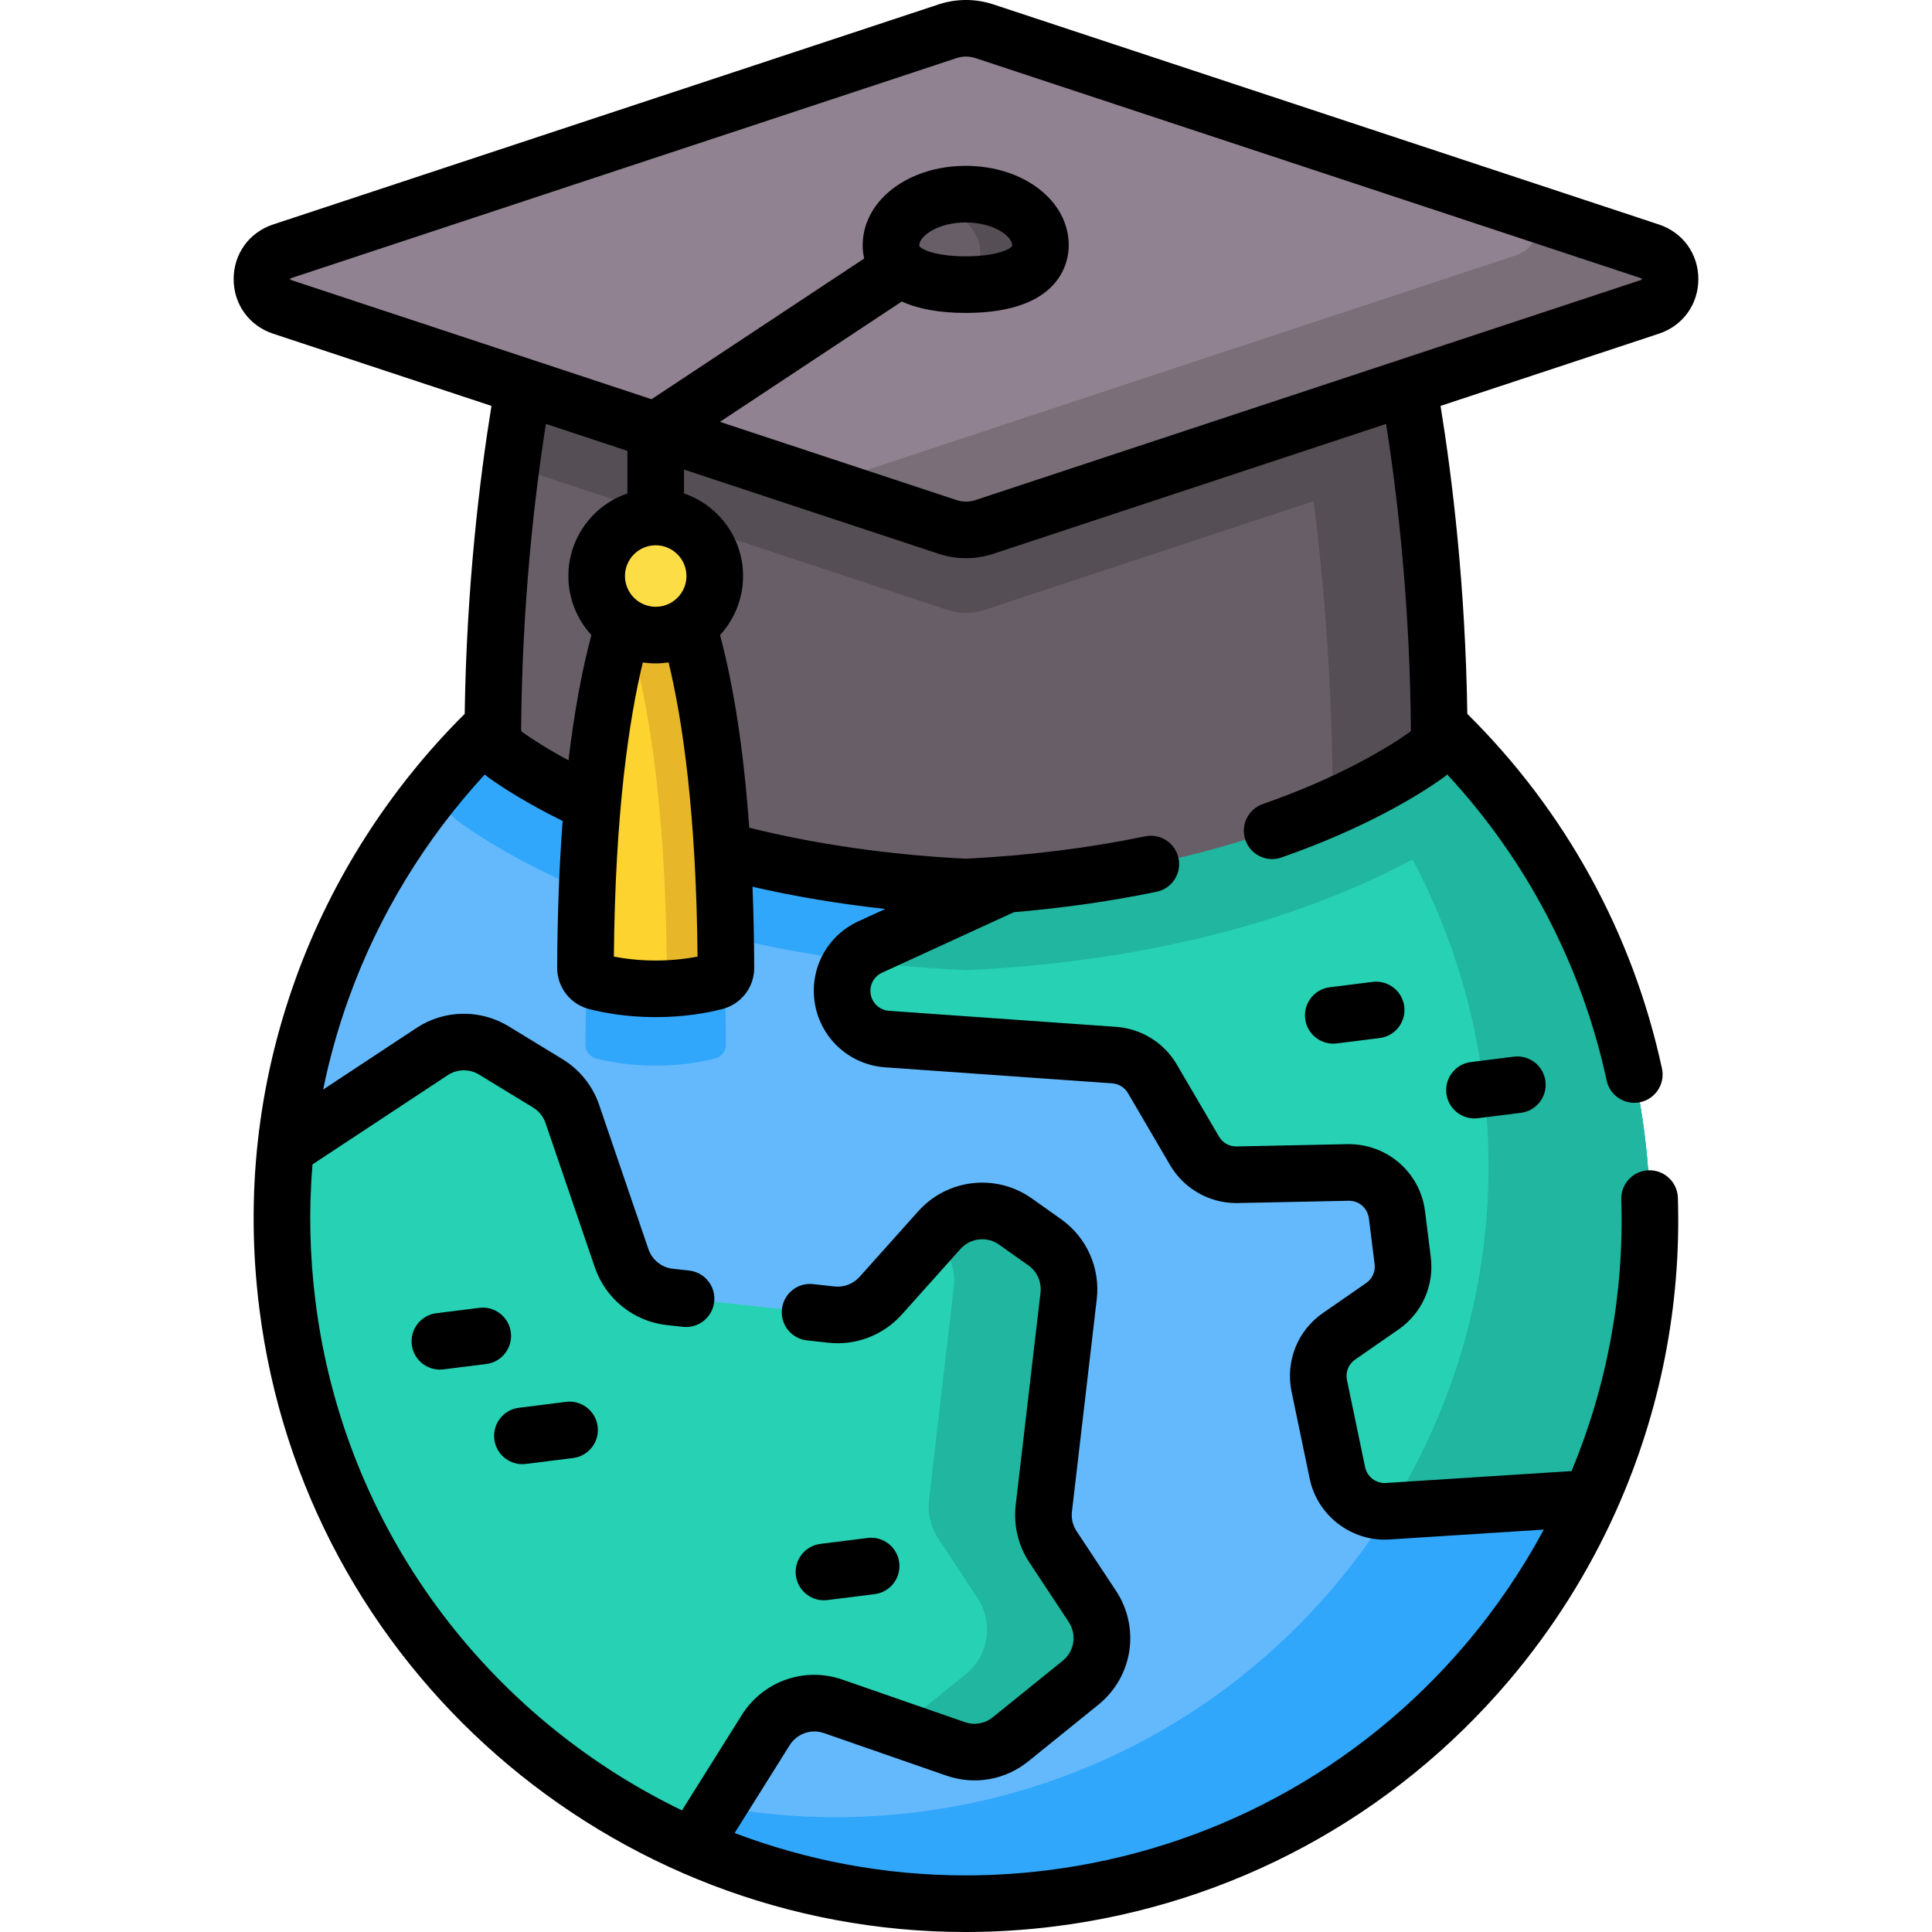
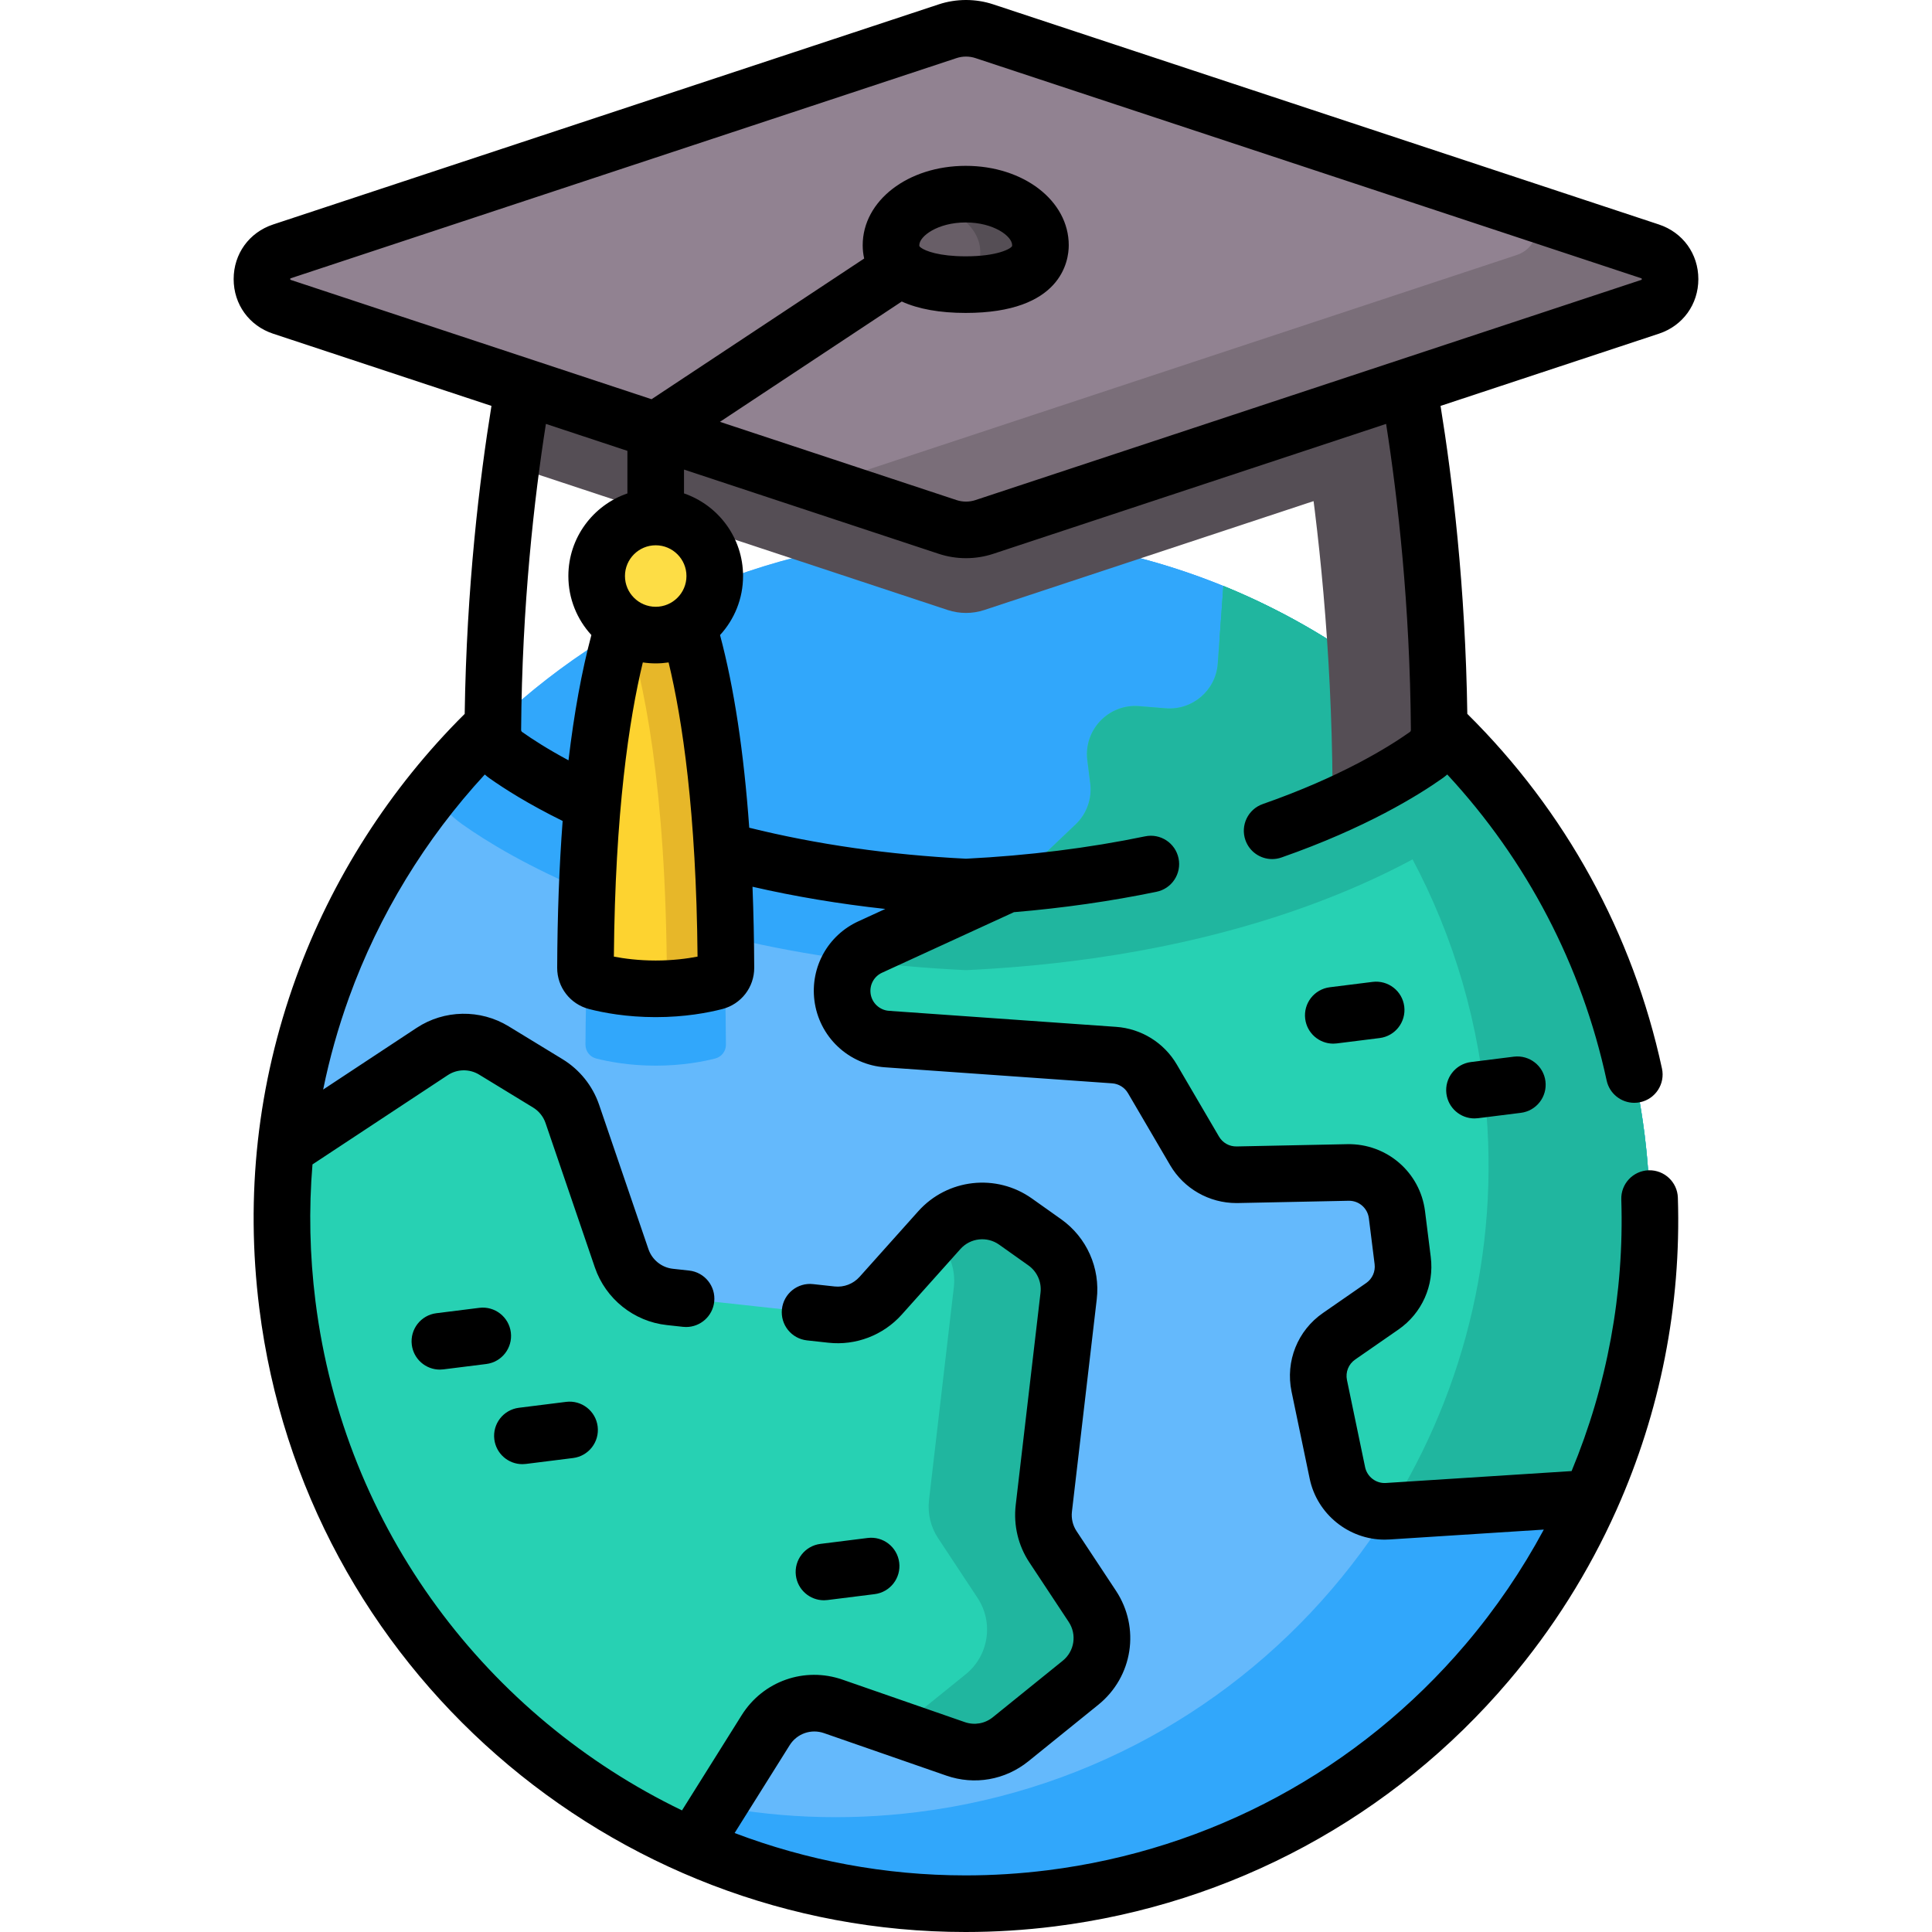
<svg xmlns="http://www.w3.org/2000/svg" id="Capa_1" enable-background="new 0 0 512 512" height="512" viewBox="0 0 512 512" width="512">
  <g>
    <g>
      <g>
        <g>
          <g>
            <g>
              <circle cx="256" cy="323.243" fill="#64b9fc" r="181.244" />
              <path d="m397.424 209.848c-1.98 3.34-4.66 6.28-7.92 8.59-14.64 10.37-56.872 34.891-132.524 38.611l-.98.05-.98-.05c-24.641-1.21-45.711-4.63-63.462-9.05.48 8.72.78 18.291.82 28.861.01 1.72-1.16 3.22-2.82 3.65-3.14.8-8.7 1.9-15.79 1.9s-12.65-1.1-15.791-1.9c-1.66-.43-2.82-1.93-2.82-3.65.07-15.34.66-28.631 1.58-40.151-16.72-6.86-28.001-13.851-34.241-18.271-3.25-2.3-5.93-5.24-7.91-8.57 28.441-35.481 70.192-60.372 118.893-66.462 64.783-8.11 125.854 19.02 163.945 66.442z" fill="#31a7fb" />
              <path d="m278.519 503.084c-54.095 6.772-105.596-11.034-143.29-44.715 31.507 18.249 69.025 26.725 107.942 21.849 94.682-11.857 161.823-98.219 149.966-192.902-8.896-71.08-59.78-126.645-124.668-144.911 84.806 5.74 156.419 70.829 167.371 158.326 12.438 99.313-57.997 189.919-157.321 202.353z" fill="#31a7fb" />
              <path d="m276.625 399.74c-.415 3.575.438 7.179 2.433 10.18l10.413 15.754c4.344 6.56 2.984 15.336-3.124 20.274l-18.517 14.967c-4.1 3.315-9.618 4.278-14.599 2.549l-32.391-11.252c-6.712-2.339-14.15.282-17.924 6.299l-18.76 29.927c-.208.322-.416.643-.65.944-56.614-24.768-99.115-77.865-107.349-143.621-1.762-14.071-1.858-27.96-.442-41.483l38.827-25.619c4.924-3.253 11.293-3.364 16.336-.284l14.309 8.729c3.034 1.854 5.33 4.711 6.484 8.077l13.081 38.293c1.919 5.599 6.898 9.586 12.77 10.222l42.834 4.684c4.89.534 9.728-1.324 13.017-4.987l15.564-17.399c5.175-5.778 13.859-6.759 20.19-2.268l7.758 5.506c4.541 3.226 6.96 8.668 6.317 14.198z" fill="#27d1b3" />
              <path d="m286.351 445.945-18.521 14.97c-4.1 3.31-9.62 4.28-14.6 2.55l-15.22-5.29 17.911-14.47c6.11-4.94 7.47-13.71 3.12-20.271l-10.41-15.76c-2-3-2.85-6.6-2.43-10.18l6.57-56.312c.6-5.14-1.44-10.2-5.38-13.46l1.55-1.73c5.17-5.78 13.86-6.76 20.191-2.27l7.76 5.51c4.54 3.23 6.96 8.67 6.31 14.2l-6.58 56.312c-.41 3.57.44 7.18 2.44 10.18l10.41 15.75c4.339 6.56 2.979 15.341-3.121 20.271z" fill="#20b69f" />
              <path d="m435.841 300.723c4.266 34.065-1.219 67.106-14.276 96.319l-53.79 3.449c-6.355.417-12.051-3.917-13.353-10.161l-4.806-23.087c-1.043-5.023 1.016-10.199 5.249-13.116l11.464-7.949c3.916-2.713 5.991-7.382 5.399-12.107l-1.52-12.139c-.815-6.506-6.41-11.349-12.953-11.215l-29.37.604c-4.635.084-8.968-2.329-11.313-6.326l-11.173-19.086c-2.135-3.645-5.928-5.996-10.139-6.296l-60.192-4.248c-3.052-.209-5.814-1.494-7.906-3.478-2.091-1.972-3.516-4.666-3.895-7.692-.694-5.54 2.276-10.9 7.351-13.226l37.258-17.101c1.286-.587 2.463-1.384 3.487-2.363l13.689-13.027c2.948-2.792 4.382-6.826 3.876-10.864l-.768-6.133c-1.008-8.054 5.65-15.011 13.748-14.346l6.999.578c7.094.578 13.308-4.74 13.814-11.837l1.488-20.589c58.743 23.921 103.191 78.027 111.632 145.436z" fill="#27d1b3" />
              <g fill="#20b69f">
                <path d="m397.424 209.848c-1.98 3.34-4.66 6.28-7.92 8.59-14.64 10.37-56.872 34.891-132.524 38.611l-.98.05-.98-.05c-10.26-.51-19.901-1.39-28.941-2.58 1.19-1.47 2.73-2.68 4.54-3.5l37.261-17.1c1.28-.59 2.46-1.39 3.48-2.37l13.69-13.02c2.95-2.79 4.38-6.83 3.88-10.87l-.77-6.13c-1.01-8.05 5.65-15.01 13.75-14.34l7 .57c7.09.58 13.3-4.74 13.81-11.83l1.49-20.59c28.643 11.658 53.894 30.498 73.214 54.559z" />
                <path d="m435.841 300.723c4.266 34.065-1.219 67.106-14.276 96.319l-53.415 3.426c20.406-32.544 30.127-72.061 24.983-113.145-6.17-49.371-32.609-91.252-69.915-118.343l.992-13.695c58.742 23.923 103.19 78.029 111.631 145.438z" />
              </g>
            </g>
          </g>
        </g>
      </g>
      <g>
        <g>
-           <path d="m366.706 71.912h-221.412s-14.163 49.673-14.692 121.453c-.02 2.681 1.26 5.201 3.448 6.75 11.228 7.95 50.116 31.428 121.95 34.962 71.834-3.534 110.722-27.012 121.95-34.962 2.188-1.55 3.468-4.069 3.448-6.75-.529-71.781-14.692-121.453-14.692-121.453z" fill="#685e67" />
          <g fill="#554e55">
            <path d="m376.514 123.405-115.654 38.251c-3.16 1.04-6.56 1.04-9.72 0l-115.653-38.251c4.27-32.081 9.81-51.492 9.81-51.492h221.406c0 .001 5.541 19.411 9.811 51.492z" />
            <path d="m381.394 193.368c.02 2.68-1.26 5.2-3.44 6.75-4.54 3.22-13.64 8.99-27.621 14.95 1.81-1.76 2.84-4.19 2.81-6.75-.54-73.582-13.69-126.714-16.26-136.404h29.821c-.001 0 14.17 49.671 14.69 121.454z" />
          </g>
        </g>
        <path d="m251.139 8.275-176.407 58.337c-7.081 2.342-7.081 12.358 0 14.699l176.407 58.337c3.157 1.044 6.565 1.044 9.722 0l176.407-58.337c7.081-2.342 7.081-12.358 0-14.699l-176.407-58.337c-3.156-1.044-6.565-1.044-9.722 0z" fill="#918291" />
        <path d="m437.266 81.314-176.406 58.332c-3.16 1.05-6.56 1.05-9.72 0l-37.041-12.25c2.74.6 5.61.46 8.3-.43l179.515-59.372c5.07-1.67 6.58-7.21 4.51-11.181l30.841 10.2c7.081 2.341 7.081 12.361.001 14.701z" fill="#7a6e79" />
        <g>
          <path d="m275.729 64.99c0 7.477-8.866 10.441-19.802 10.441s-19.802-2.965-19.802-10.441 8.866-13.537 19.802-13.537 19.802 6.06 19.802 13.537z" fill="#685e67" />
          <path d="m275.732 64.987c0 7.478-8.867 10.444-19.807 10.444-1.074 0-2.125-.03-3.154-.09 4.287-1.629 7.013-4.392 7.013-8.537 0-6.299-6.284-11.585-14.799-13.102 3.131-1.419 6.892-2.252 10.939-2.252 10.941 0 19.808 6.066 19.808 13.537z" fill="#554e55" />
        </g>
        <g>
          <path d="m169.793 153.428c-5.388 11.606-14.372 40.322-14.632 103.067-.007 1.719 1.157 3.218 2.821 3.647 3.135.808 8.698 1.906 15.787 1.906s12.653-1.098 15.787-1.906c1.664-.429 2.828-1.928 2.821-3.647-.261-62.745-9.245-91.461-14.632-103.067z" fill="#fdd330" />
          <path d="m192.376 256.499c.008 1.712-1.156 3.214-2.816 3.642-2.906.751-7.884 1.742-14.221 1.885.863-.698 1.396-1.757 1.389-2.921-.21-50.65-6.104-79.129-11.202-94.326 1.517-4.895 2.988-8.604 4.265-11.352h7.951c5.391 11.607 14.378 40.326 14.634 103.072z" fill="#e7b729" />
        </g>
        <g>
          <circle cx="173.769" cy="152.656" fill="#fddd45" r="15.648" />
        </g>
      </g>
    </g>
    <g>
      <path d="m401.186 280.027-11.365 1.423c-4.11.515-7.025 4.264-6.511 8.374.476 3.794 3.706 6.57 7.433 6.57.311 0 .625-.02.941-.059l11.365-1.424c4.11-.514 7.025-4.263 6.511-8.373s-4.262-7.015-8.374-6.511z" />
      <path d="m135.379 353.103c-.515-4.11-4.265-7.033-8.374-6.51l-11.364 1.422c-4.11.515-7.025 4.264-6.51 8.374.475 3.794 3.706 6.57 7.433 6.57.311 0 .625-.02.941-.06l11.364-1.423c4.11-.514 7.024-4.263 6.51-8.373z" />
      <path d="m363.766 260.21-11.365 1.423c-4.11.515-7.025 4.264-6.511 8.374.476 3.794 3.706 6.57 7.433 6.57.311 0 .625-.02.941-.059l11.365-1.424c4.11-.514 7.025-4.263 6.511-8.373-.515-4.11-4.262-7.016-8.374-6.511z" />
      <path d="m218.349 424.088c.311 0 .625-.02.941-.06l12.501-1.565c4.11-.515 7.025-4.264 6.51-8.373-.515-4.11-4.258-7.035-8.374-6.51l-12.501 1.565c-4.11.515-7.025 4.264-6.51 8.373.475 3.795 3.706 6.57 7.433 6.57z" />
      <path d="m150.011 371.51-12.501 1.565c-4.11.515-7.025 4.264-6.51 8.373.475 3.794 3.706 6.57 7.433 6.57.311 0 .625-.02.941-.06l12.501-1.565c4.11-.515 7.025-4.264 6.51-8.373s-4.257-7.026-8.374-6.51z" />
      <path d="m439.623 88.433c6.353-2.101 10.456-7.781 10.456-14.471s-4.104-12.37-10.456-14.471l-176.407-58.336c-4.654-1.541-9.779-1.538-14.432-.001l-176.407 58.337c-6.352 2.102-10.456 7.781-10.456 14.471s4.104 12.37 10.456 14.471l57.864 19.135c-3.148 19.434-6.595 47.949-7.092 81.617-19.809 19.666-35.262 43.814-44.729 69.991-10.184 28.159-13.448 57.604-9.702 87.517 11.938 95.345 93.435 165.309 187.147 165.307 7.787 0 15.662-.483 23.585-1.475 46.971-5.882 89.708-28.974 120.338-65.021 11.718-13.791 21.277-29.021 28.528-45.203.056-.115.106-.233.156-.352 11.476-25.752 17.101-53.91 16.181-82.558-.133-4.141-3.616-7.373-7.738-7.255-4.14.133-7.388 3.597-7.255 7.738.8 24.887-3.772 49.374-13.172 71.978l-49.204 3.155c-2.613.185-4.984-1.638-5.519-4.204l-4.805-23.083c-.433-2.087.416-4.214 2.179-5.43l11.462-7.947c6.229-4.316 9.512-11.674 8.57-19.204l-1.522-12.139c-1.295-10.351-10.147-17.953-20.549-17.782l-29.351.604c-1.982.048-3.738-.969-4.703-2.616l-11.174-19.087c-3.382-5.777-9.392-9.51-16.082-9.988l-60.207-4.249c-1.21-.083-2.367-.594-3.273-1.452-.878-.829-1.446-1.954-1.598-3.167-.289-2.312.93-4.512 3.038-5.478l34.948-16.042c13.065-1.101 25.739-2.91 37.81-5.412 4.056-.841 6.662-4.81 5.821-8.866-.841-4.055-4.805-6.667-8.866-5.821-14.965 3.102-30.933 5.095-47.461 5.926-20.35-1.023-39.636-3.798-57.443-8.213-1.429-19.994-4.013-37.084-7.739-51.061 3.785-4.123 6.1-9.615 6.1-15.64 0-10.139-6.556-18.77-15.648-21.894v-6.318l67.515 22.327c2.327.77 4.771 1.153 7.216 1.153 2.444 0 4.89-.385 7.215-1.153l104.116-34.431c3.08 19.614 6.322 47.908 6.567 81.08.002.237-.102.447-.282.575-5.694 4.031-18.327 11.872-38.966 19.087-3.909 1.367-5.972 5.646-4.605 9.556 1.081 3.091 3.981 5.027 7.08 5.027.821 0 1.656-.136 2.476-.422 22.374-7.822 36.346-16.518 42.683-21.005.437-.31.851-.644 1.25-.993 21.122 22.777 35.656 50.623 42.242 81.096.76 3.516 3.868 5.918 7.324 5.918.524 0 1.058-.056 1.591-.171 4.049-.875 6.622-4.866 5.747-8.915-7.733-35.783-25.555-68.225-51.587-93.989-.497-33.667-3.943-62.182-7.091-81.615zm-205.009 152.449-7.119 3.268c-8.086 3.705-12.776 12.134-11.669 20.976.584 4.664 2.783 9.002 6.176 12.203 3.416 3.238 7.874 5.198 12.539 5.518l60.185 4.248c1.748.124 3.319 1.099 4.2 2.604l11.176 19.091c3.644 6.214 10.341 10.034 17.565 10.034.123 0 .247-.001.371-.004l29.369-.605c.037 0 .073-.001.11-.001 2.668 0 4.913 1.982 5.247 4.65l1.521 12.14c.246 1.967-.607 3.886-2.231 5.011l-11.448 7.937c-6.725 4.637-9.997 12.807-8.335 20.82l4.807 23.091c1.962 9.412 10.373 16.157 19.861 16.157.436 0 .874-.014 1.314-.043l40.871-2.621c-5.781 10.757-12.72 20.965-20.768 30.436-28.194 33.181-67.533 54.436-110.77 59.849-7.299.914-14.538 1.359-21.711 1.358-21.354-.002-42.018-3.955-61.195-11.228l14.589-23.274c1.932-3.079 5.674-4.396 9.109-3.199l32.394 11.252c7.48 2.6 15.62 1.175 21.773-3.801l18.516-14.968c9.168-7.411 11.172-20.415 4.666-30.242l-10.423-15.768c-1.005-1.512-1.441-3.346-1.23-5.16l6.579-56.313c.96-8.253-2.65-16.369-9.426-21.181l-7.76-5.507c-9.446-6.7-22.391-5.246-30.119 3.385l-15.555 17.388c-1.672 1.862-4.144 2.813-6.621 2.542l-5.679-.621c-4.123-.473-7.821 2.522-8.271 6.64-.45 4.117 2.523 7.821 6.64 8.271l5.678.621c7.268.803 14.521-1.983 19.423-7.442l15.561-17.395c2.633-2.941 7.045-3.437 10.261-1.155l7.757 5.504c2.307 1.639 3.537 4.404 3.21 7.213l-6.579 56.315c-.619 5.339.672 10.736 3.626 15.182l10.416 15.758c2.218 3.349 1.536 7.778-1.585 10.3l-18.516 14.967c-2.099 1.697-4.873 2.182-7.423 1.297l-32.383-11.249c-10.076-3.513-21.073.353-26.747 9.398l-15.824 25.244c-51.346-24.789-89.54-74.282-97.136-134.942-1.527-12.191-1.783-24.296-.789-36.25l35.863-23.664c2.487-1.644 5.742-1.698 8.297-.139l14.304 8.727c1.543.942 2.714 2.401 3.297 4.101l13.083 38.3c2.85 8.316 10.33 14.3 19.05 15.247l4.298.47c.277.03.552.045.824.045 3.776 0 7.027-2.846 7.447-6.687.45-4.117-2.523-7.821-6.641-8.271l-4.304-.47c-2.966-.322-5.511-2.361-6.481-5.191l-13.084-38.302c-1.717-5.006-5.151-9.283-9.673-12.045l-14.304-8.727c-7.49-4.575-17.061-4.41-24.378.424l-24.768 16.343c1.679-8.254 3.973-16.417 6.883-24.464 7.864-21.746 20.21-41.978 35.947-59.028.397.347.808.679 1.243.987 3.919 2.774 10.306 6.852 19.393 11.322-.902 11.929-1.39 24.9-1.448 38.904-.022 5.155 3.453 9.655 8.448 10.942 3.794.979 9.937 2.145 17.661 2.145 7.725 0 13.868-1.166 17.659-2.145 4.996-1.287 8.47-5.785 8.45-10.941-.031-7.449-.185-14.602-.455-21.469 11.241 2.587 23.007 4.547 35.191 5.887zm-57.429-65.331c3.645 15.104 7.334 39.704 7.673 77.96-2.714.522-6.543 1.038-11.089 1.038-4.544 0-8.373-.516-11.088-1.038.338-38.25 4.026-62.85 7.672-77.96 1.115.166 2.255.254 3.416.254s2.301-.089 3.416-.254zm-3.416-14.747c-4.493 0-8.148-3.655-8.148-8.149 0-4.492 3.655-8.148 8.148-8.148s8.148 3.655 8.148 8.148c0 4.494-3.655 8.149-8.148 8.149zm-7.5-30.043c-9.093 3.124-15.648 11.755-15.648 21.894 0 6.024 2.315 11.516 6.099 15.639-2.563 9.614-4.583 20.708-6.062 33.198-5.53-2.97-9.576-5.589-12.272-7.498-.182-.128-.285-.338-.283-.574.244-33.173 3.487-61.466 6.567-81.08l21.599 7.143zm92.236 1.767c-1.616.534-3.396.534-5.011 0l-62.703-20.736 48.186-31.886c4.402 2.003 10.098 3.025 16.95 3.025 25.334 0 27.303-13.732 27.303-17.941 0-11.797-11.993-21.038-27.303-21.038s-27.303 9.241-27.303 21.038c0 1.213.133 2.389.391 3.52l-56.349 37.288-95.579-31.608c-.084-.027-.127-.051-.134-.051-.042-.084-.042-.287-.017-.34 0 0 .04-.03.151-.066l176.408-58.337c1.615-.535 3.394-.535 5.012 0l176.408 58.337c.097.031.135.05.135.052.042.083.041.286.017.339-.001 0-.04.03-.151.066zm-14.858-67.3c0-.001-.022-.067-.022-.238 0-2.403 4.906-6.037 12.302-6.037s12.302 3.634 12.302 6.037c0 .168-.021.235-.021.235-.361.722-3.944 2.705-12.281 2.705-7.047 0-10.687-1.414-11.865-2.287-.108-.105-.221-.204-.334-.302-.032-.04-.064-.079-.081-.113z" />
    </g>
  </g>
</svg>